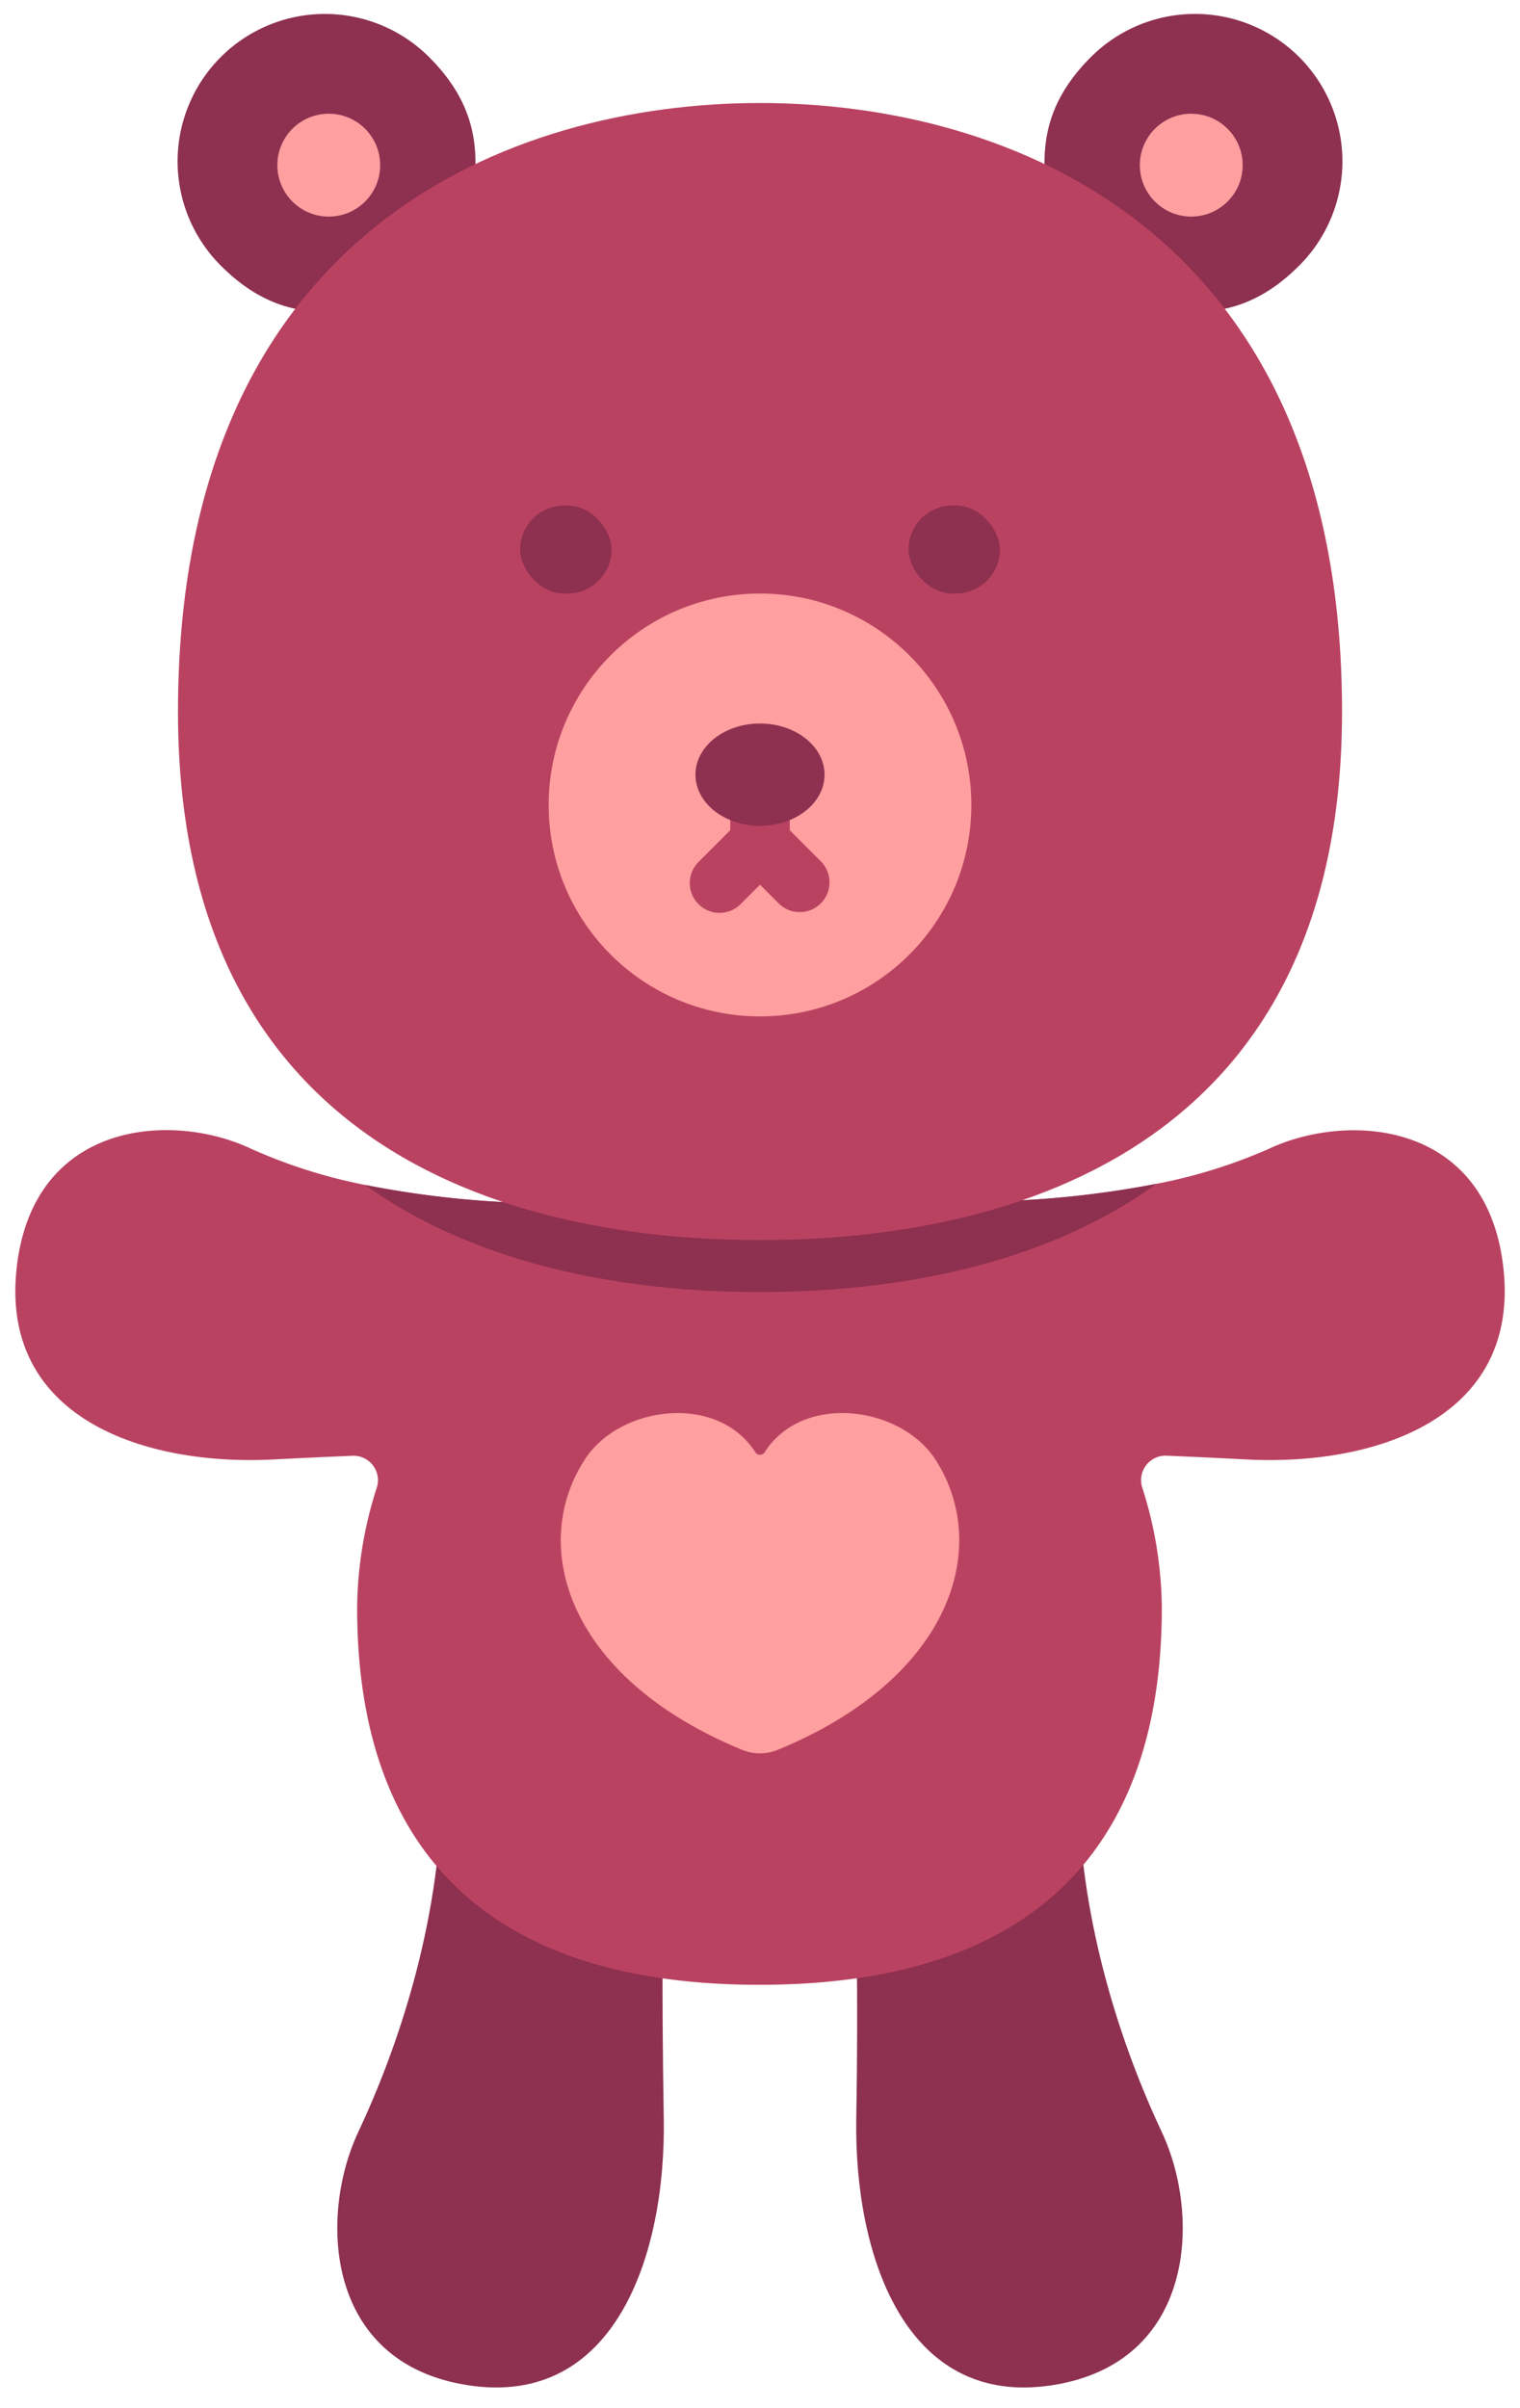
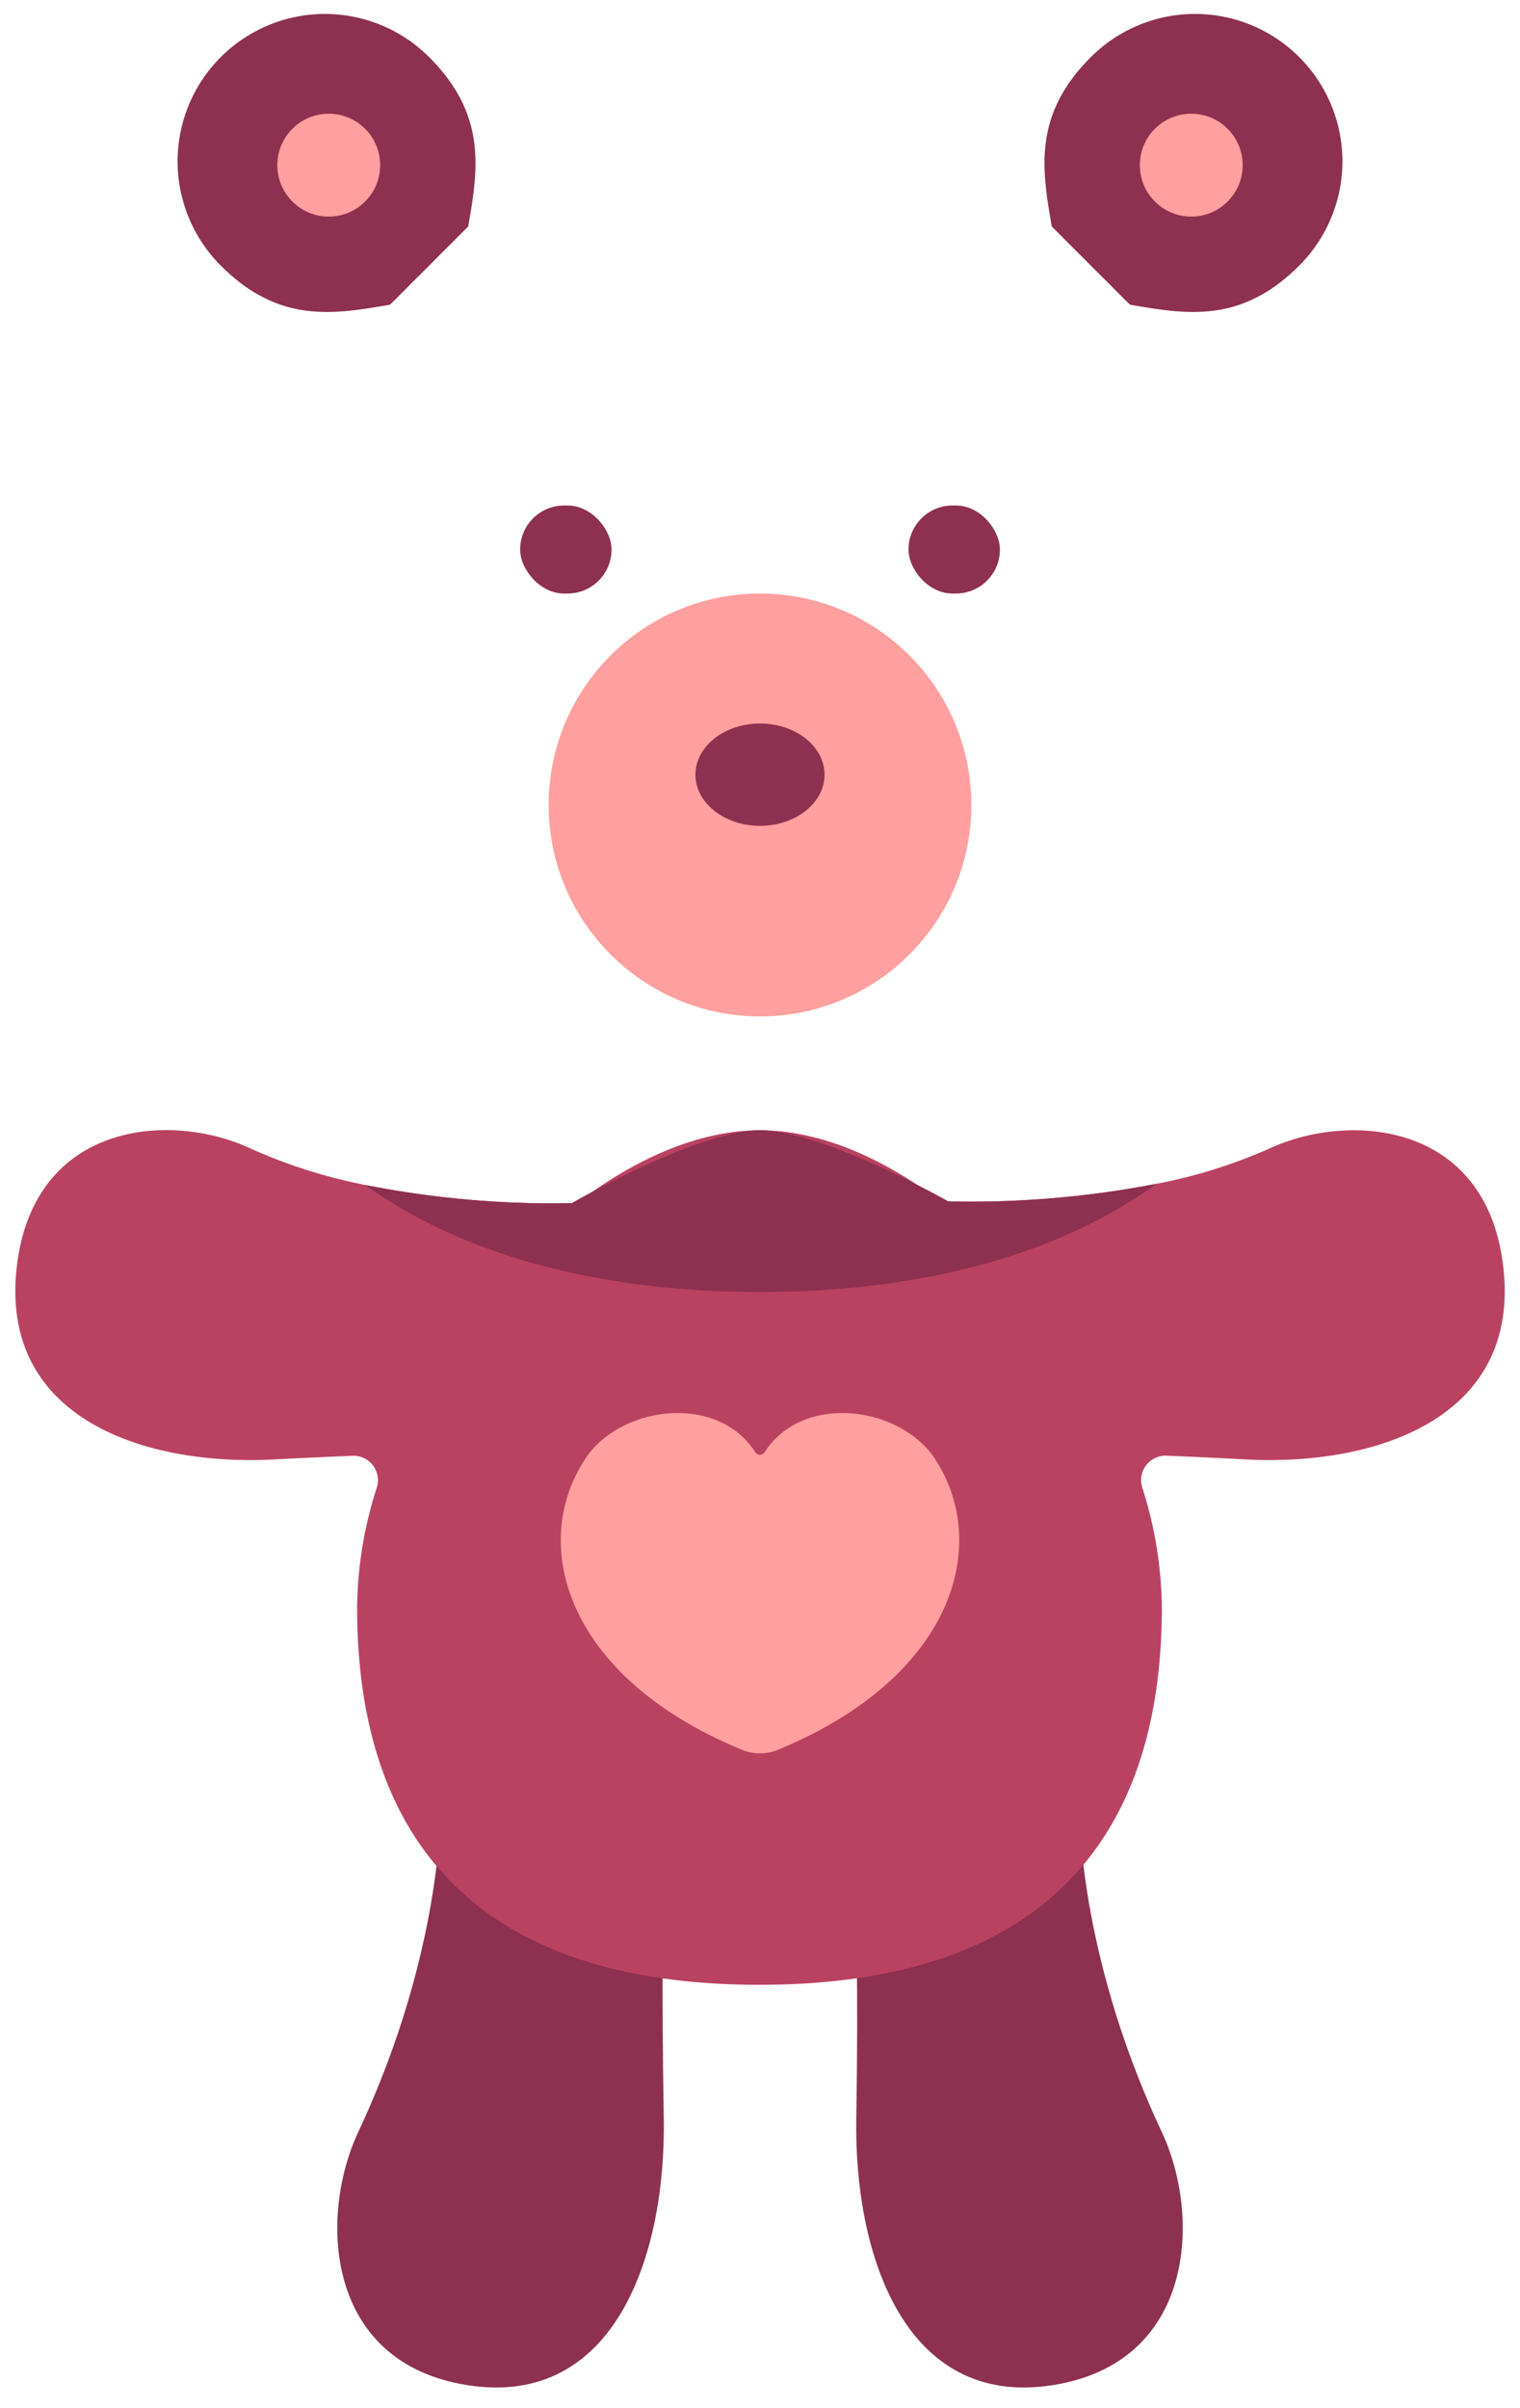
<svg xmlns="http://www.w3.org/2000/svg" height="485.2" preserveAspectRatio="xMidYMid meet" version="1.0" viewBox="102.8 20.3 306.4 485.2" width="306.4" zoomAndPan="magnify">
  <g id="change1_1">
    <path d="M337,449.934c-7.9-16.811-16.32-41.466-16.847-68.363l-44.877,22.414s.6,15.489.129,43.147c-.464,27.457,9.789,58.391,39.484,53.794C343.845,496.443,344.9,466.744,337,449.934Z" fill="#8e3050" />
  </g>
  <g id="change1_2">
    <path d="M236.6,447.132c-.468-27.658-.129-43.147-.129-43.147l-44.619-22.414c-.527,26.9-8.95,51.552-16.847,68.363s-6.844,46.509,22.111,50.992C226.813,505.523,237.065,474.589,236.6,447.132Z" fill="#8e3050" />
  </g>
  <g id="change2_1">
    <path d="M354.03,314.38q-9.077-.468-16.061-.755a4.927,4.927,0,0,0-4.931,6.367A81.362,81.362,0,0,1,337,344.25c0,44.5-22,75.99-81.12,75.99s-81.09-31.49-81.09-75.99a80.893,80.893,0,0,1,3.977-24.235,4.928,4.928,0,0,0-4.93-6.373c-4.766.2-10.077.44-15.857.738-25.77,1.35-55.16-8.1-51.83-38.51,3.24-29.64,31.09-31.66,47.14-24.15a106.151,106.151,0,0,0,23.12,7.35,194.923,194.923,0,0,0,41.63,3.67l-.39,1.12c12.29-9.75,25.77-15.81,38.35-15.81,12.72,0,26.34,6.2,38.72,16.15l-.76-1.82a197.183,197.183,0,0,0,41.96-3.54,104.91,104.91,0,0,0,22.8-7.12c16.07-7.44,43.9-5.49,47.14,24.15C409.19,306.28,379.8,315.73,354.03,314.38Z" fill="#ba4261" />
  </g>
  <g id="change1_3">
    <path d="M335.92,258.84c-26.26,19.01-60.1,21.81-79.92,21.81-19.73,0-53.38-2.78-79.59-21.58a194.923,194.923,0,0,0,41.63,3.67s25.38-14.69,37.96-14.69c12.72,0,37.96,14.33,37.96,14.33A197.183,197.183,0,0,0,335.92,258.84Z" fill="#8e3050" />
  </g>
  <g id="change3_1">
    <path d="M291.291,314.3c11.421,17.531,3.5,44.145-31.749,58.61a9.44,9.44,0,0,1-7.1,0c-35.247-14.465-43.171-41.079-31.695-58.61,6.953-10.682,26.559-13.369,34.274-1.425a1.117,1.117,0,0,0,1.946,0C264.678,300.929,284.286,303.616,291.291,314.3Z" fill="#ff9f9f" />
  </g>
  <g id="change1_4">
    <path d="M189.3,31.808A29.7,29.7,0,0,0,147.3,73.814c11.6,11.6,22.4,9.928,34.129,7.878L197.18,65.937C199.23,54.207,200.9,43.407,189.3,31.808Z" fill="#8e3050" />
  </g>
  <g id="change3_2">
    <circle cx="169.069" cy="53.58" fill="#ff9f9f" r="10.365" />
  </g>
  <g id="change1_5">
    <path d="M364.7,31.808a29.7,29.7,0,0,0-42.007,0c-11.6,11.6-9.927,22.4-7.877,34.129l15.755,15.755c11.73,2.05,22.529,3.722,34.129-7.878A29.7,29.7,0,0,0,364.7,31.808Z" fill="#8e3050" />
  </g>
  <g id="change3_3">
    <circle cx="342.931" cy="53.58" fill="#ff9f9f" r="10.365" />
  </g>
  <g id="change2_2">
-     <path d="M256,270.173c-35.8,0-117.322-9.124-117.322-106.448S205.991,41.056,256,41.056,373.326,66.4,373.326,163.725,291.8,270.173,256,270.173Z" fill="#ba4261" />
-   </g>
+     </g>
  <g id="change3_4">
    <circle cx="256" cy="182.503" fill="#ff9f9f" r="42.603" />
  </g>
  <g id="change1_6">
    <rect fill="#8e3050" height="17.741" rx="8.871" ry="8.871" width="18.426" x="285.935" y="122.159" />
  </g>
  <g id="change2_3">
-     <path d="M268.325,193.925,262,187.6v-7.316a6,6,0,0,0-12,0V187.6l-6.325,6.326a6,6,0,1,0,8.484,8.484L256,198.568l3.841,3.841a6,6,0,0,0,8.484-8.484Z" fill="#ba4261" />
-   </g>
+     </g>
  <g id="change1_7">
    <rect fill="#8e3050" height="17.741" rx="8.871" ry="8.871" transform="rotate(180 216.86 131.03)" width="18.426" x="207.647" y="122.159" />
  </g>
  <g id="change1_8">
    <ellipse cx="256" cy="176.397" fill="#8e3050" rx="13.01" ry="10.307" />
  </g>
</svg>